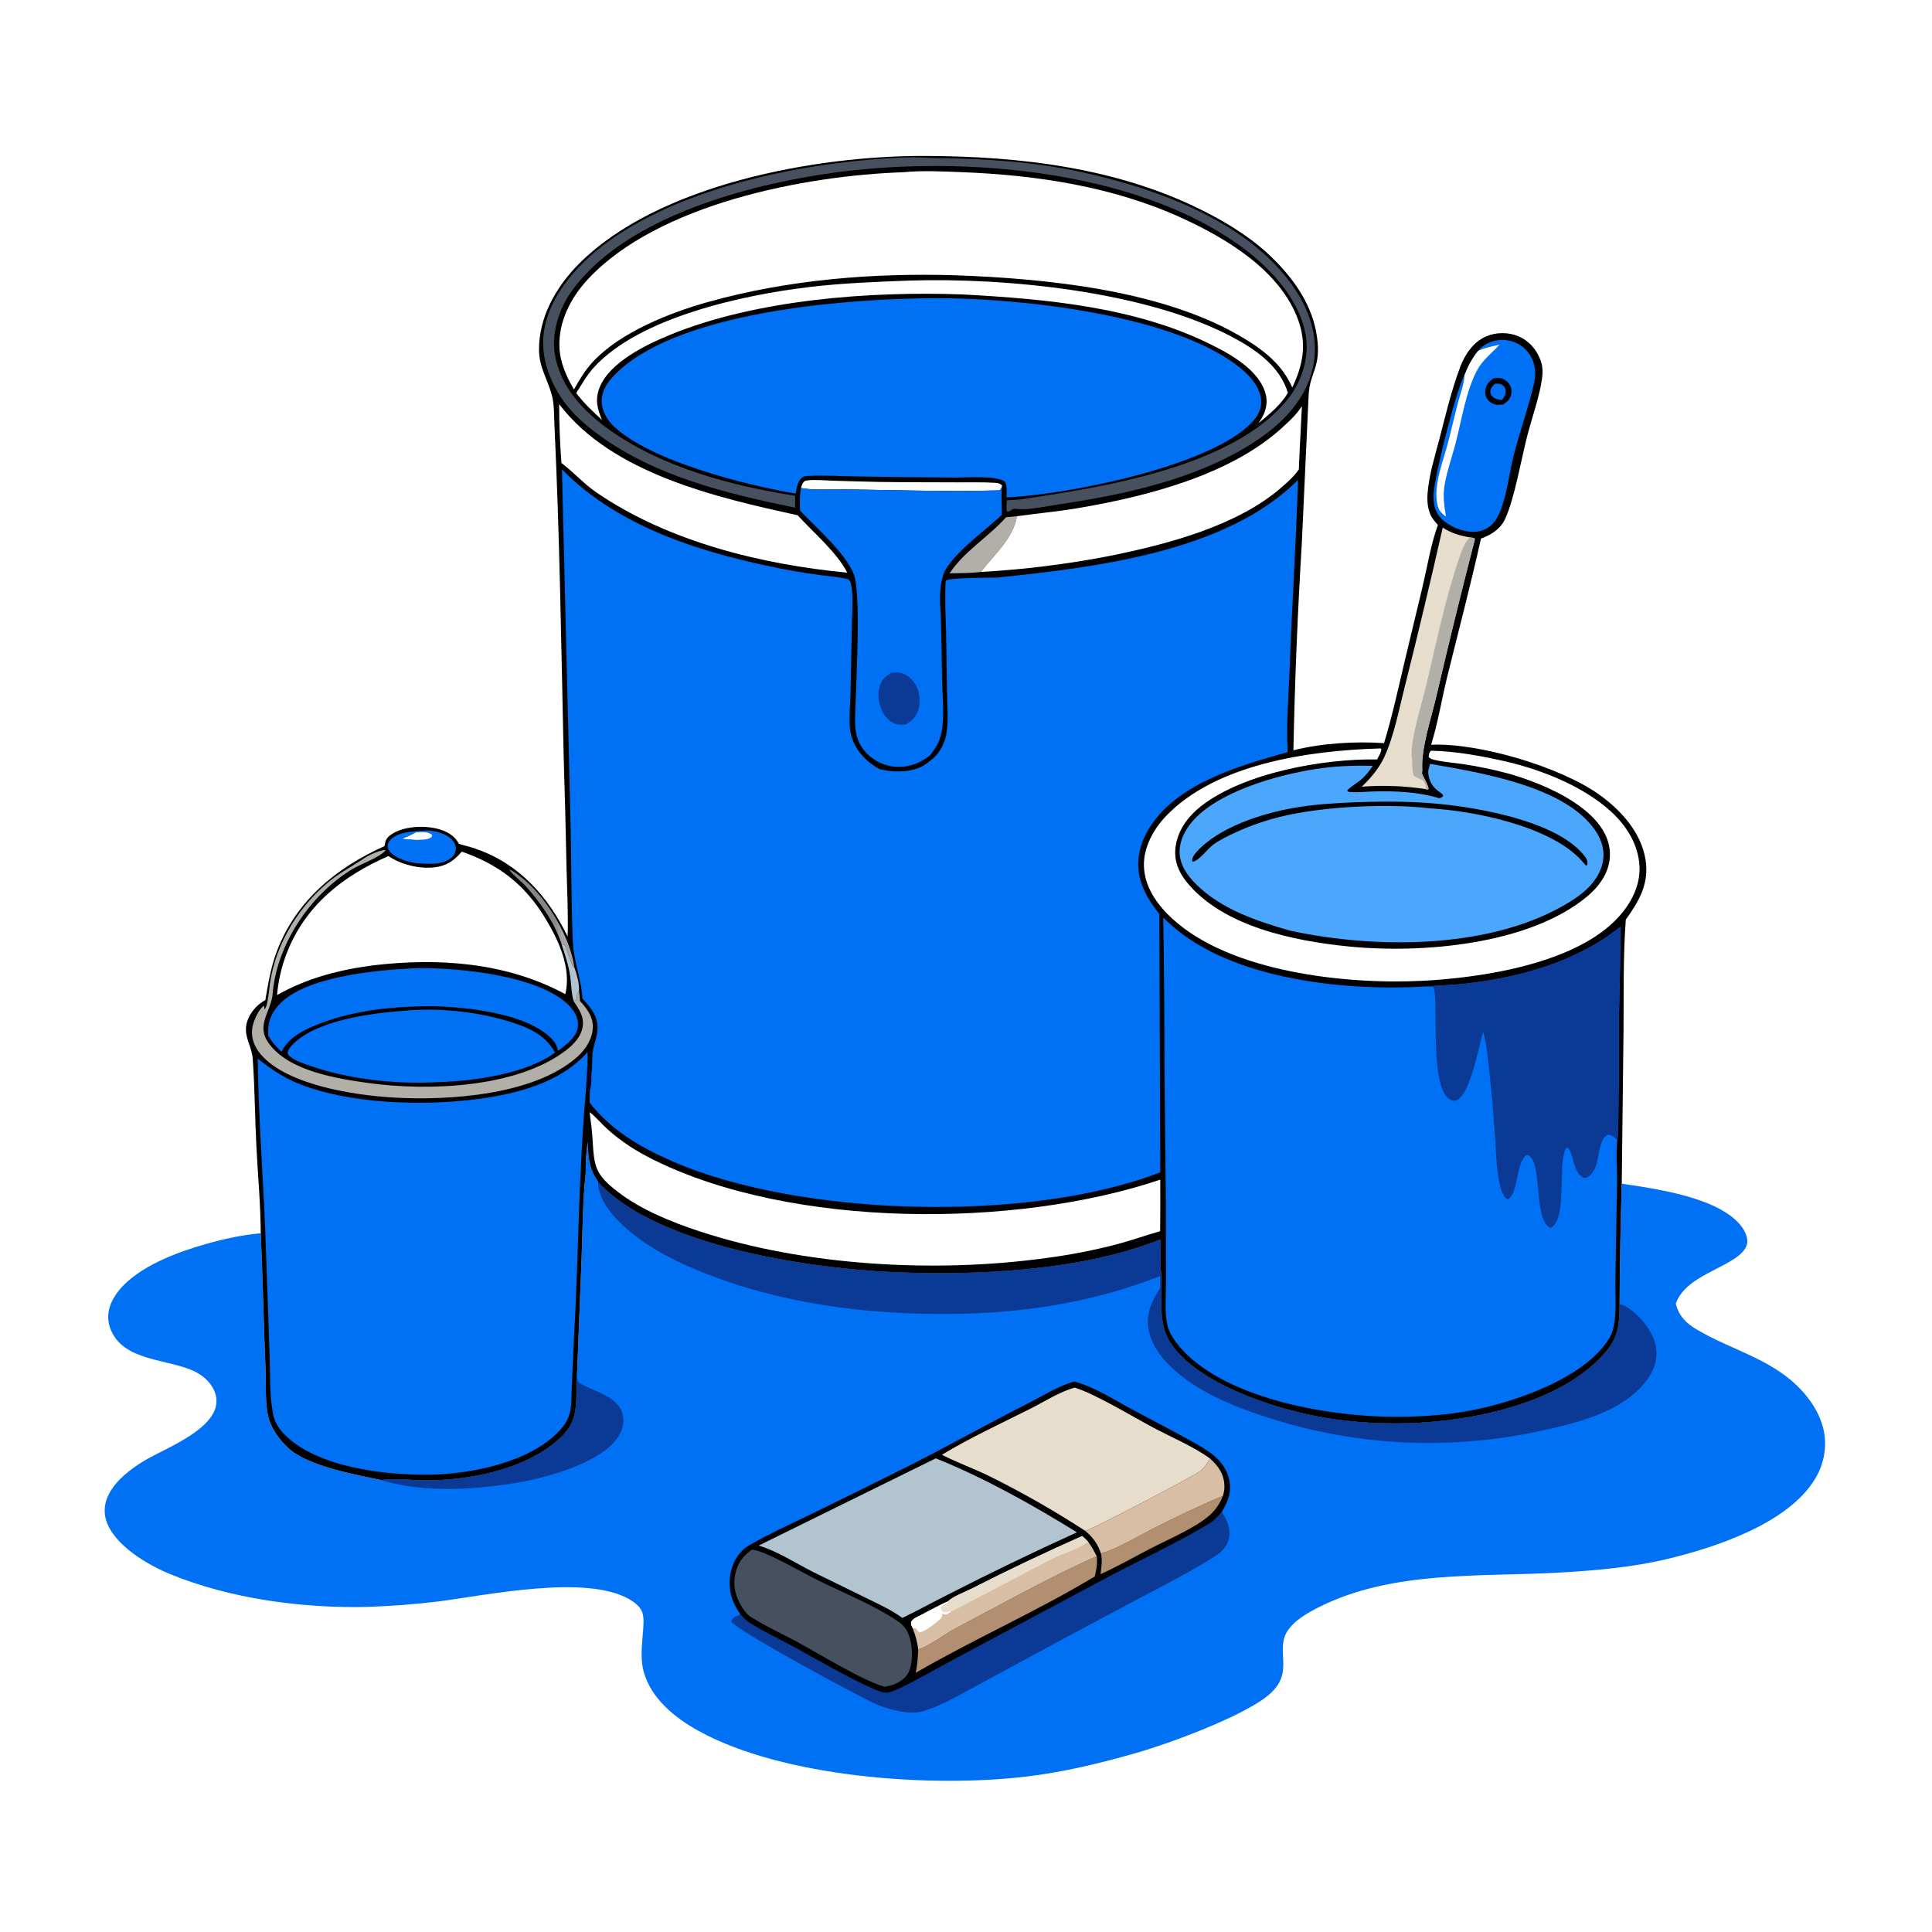
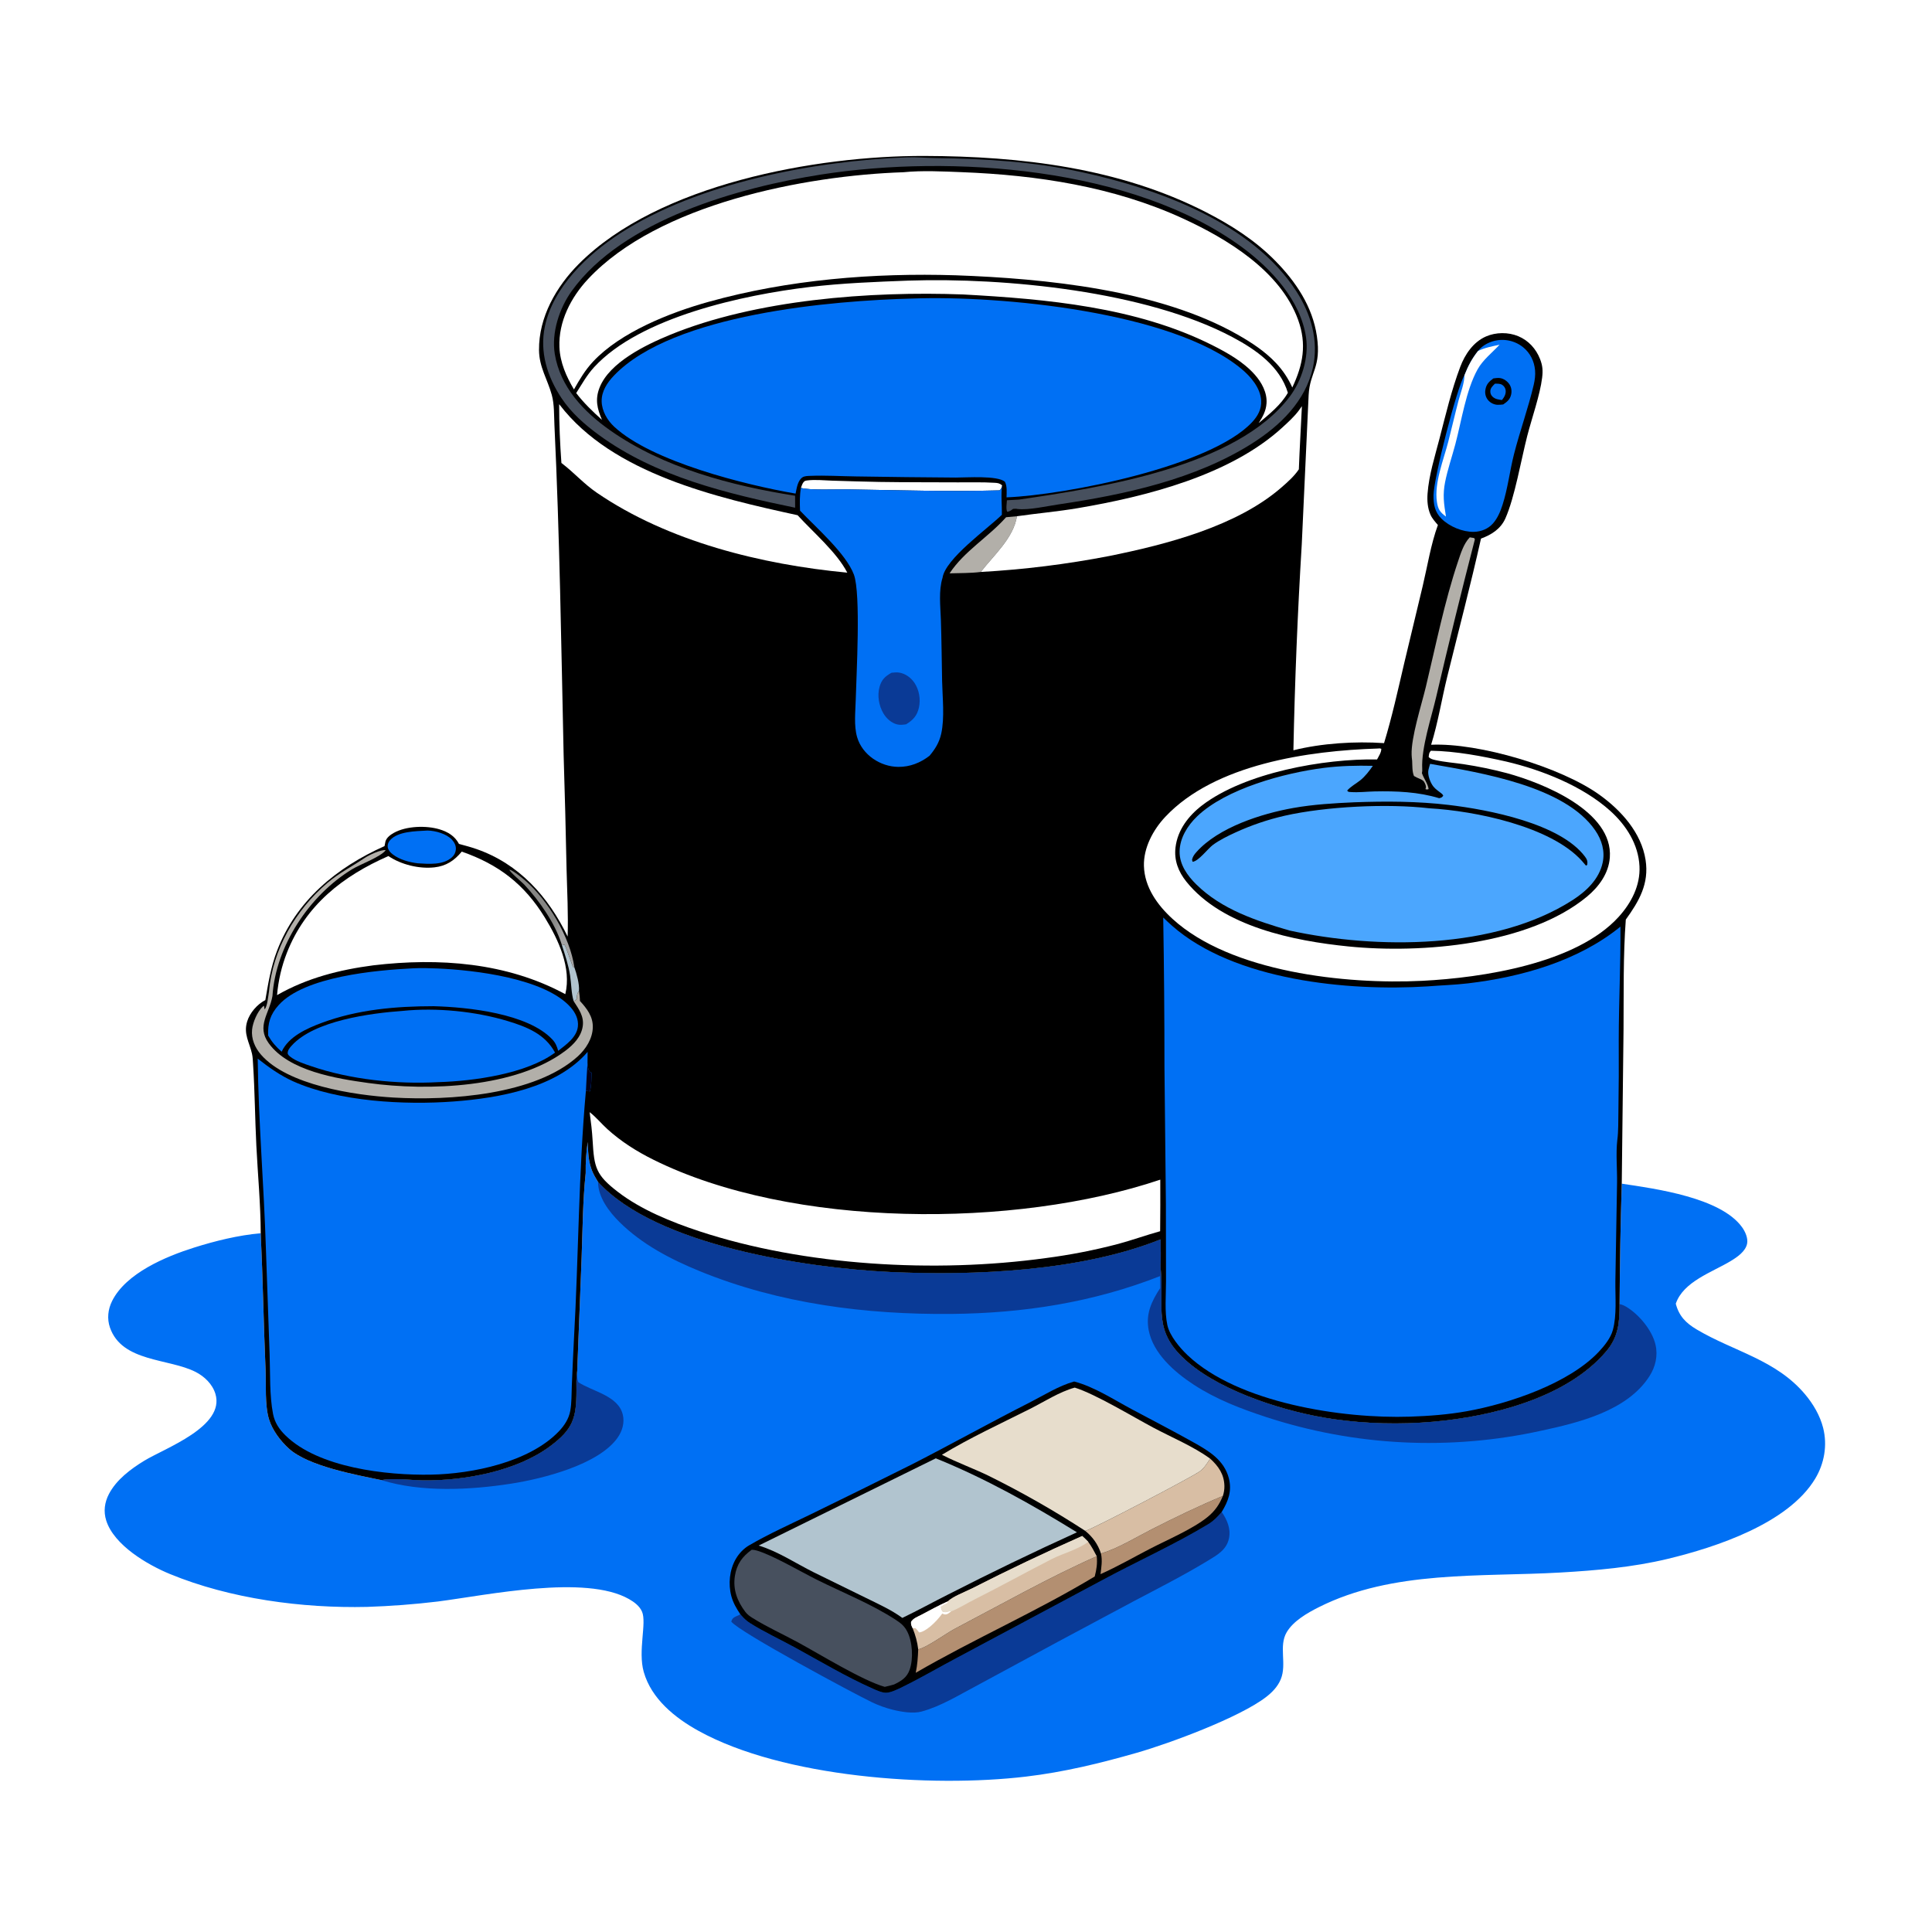
<svg xmlns="http://www.w3.org/2000/svg" width="1024" height="1024">
-   <path fill="white" d="M0 0L1024 0L1024 1024L0 1024L0 0Z" />
  <path fill="#0070F4" d="M311.499 605.269C311.802 612.729 311.887 618.02 315.854 624.569L316.976 626.446C347.659 660.199 427.727 672.094 471.528 674.171C516.419 676.3 573.08 673.785 615.111 656.899C615.169 661.662 615.396 666.491 615.079 671.244L615.149 671.951C617.214 693.883 610.33 705.678 629.943 722.272C648.748 738.181 682.198 748.593 706.488 752.134C723.735 754.648 742.21 755.087 759.562 753.559C790.621 750.824 830.404 740.964 851.325 716.266C857.879 708.528 858.422 700.907 858.412 691.216Q858.586 659.287 859.565 627.372C877.756 630.082 912.161 634.782 923.391 650.539C925.025 652.831 926.57 656.273 926 659.156C925.181 663.303 920.703 666.33 917.307 668.381C907.409 674.358 892.224 679.215 888.199 690.983C889.909 697.562 893.55 701.24 899.334 704.672C918.996 716.341 941.293 720.647 956.734 739.024C961.06 744.173 964.627 750.238 966.297 756.791C968.635 765.965 966.947 775.672 962.082 783.745C947.799 807.445 909.639 820.045 883.873 826.246C865.429 830.685 845.964 832.382 827.073 833.469C784.695 835.908 738.115 832.147 698.98 851.85C692.953 854.885 685.509 859.123 681.984 865.095C677.601 872.52 682.161 881.863 678.855 889.992C677.262 893.909 674.282 896.981 670.973 899.517C656.867 910.327 620.188 923.956 602.455 929.033C583.038 934.593 563.886 939.253 543.807 941.634C493.343 947.619 415.051 942.162 370.225 917.388C357.741 910.489 345.238 900.424 341.192 886.134C338.037 874.995 342.856 860.177 340.289 854.222C338.994 851.218 336.164 849.129 333.408 847.555C310.317 834.375 258.286 845.464 231.995 848.841Q213.363 851.072 194.607 851.689C160.233 852.483 121.948 847.409 90.035 834.245C78.12 829.331 60.476 819.006 56.311 805.947C54.766 801.101 55.428 796.229 57.786 791.765C61.776 784.209 69.254 778.629 76.386 774.263C87.373 767.536 119.419 756.159 114.173 738.779C112.62 733.636 108.38 729.555 103.701 727.162C89.485 719.892 64.663 722.051 58.278 703.625C56.665 698.969 57.216 694.022 59.382 689.633C66.7 674.805 87.952 665.973 102.706 661.299C113.926 657.746 126.457 654.648 138.19 653.654C139.319 677.746 139.723 701.893 140.754 725.998C141.095 733.954 140.313 744.716 142.549 752.142C144.312 757.998 148.646 763.741 153.144 767.816C163.398 777.105 188.513 781.67 202.232 784.507C207.957 783.228 218.03 784.559 224.246 784.634C246.033 784.897 273.83 779.829 291.667 766.477C303.627 757.524 305.527 751.777 305.539 737.089C305.541 733.808 305.37 730.471 305.85 727.217C305.874 727.056 305.903 726.896 305.929 726.735L308.282 666.211C308.817 651.558 308.869 636.33 310.431 621.766Q310.293 613.474 311.499 605.269Z" />
  <path fill="#0A3A96" d="M202.232 784.507C207.957 783.228 218.03 784.559 224.246 784.634C246.033 784.897 273.83 779.829 291.667 766.477C303.627 757.524 305.527 751.777 305.539 737.089C305.541 733.808 305.37 730.471 305.85 727.217C305.874 727.056 305.903 726.896 305.929 726.735C305.962 728.623 305.74 730.881 306.564 732.61C313.944 737.527 327.739 739.661 330.116 749.889C331.104 754.138 329.823 758.47 327.374 761.974C317.393 776.257 287.722 783.763 270.865 786.378C249.286 789.725 223.409 791.087 202.232 784.507Z" />
  <path fill="#0A3A96" d="M392.333 855.51Q392.691 855.945 393.06 856.371C394.417 857.925 395.784 859.172 397.536 860.282C405.126 865.085 413.63 868.982 421.528 873.317C434.936 880.675 448.604 888.821 462.588 895.018C464.661 895.937 467.695 897.35 469.97 897.194C472.553 897.016 476.136 895.205 478.475 894.058C488.312 889.233 497.912 883.574 507.618 878.456L583.699 837.799C602.501 827.636 622.162 818.866 640.491 807.796C643.318 806.088 645.405 803.837 647.537 801.363C650.359 805.498 652.465 810.252 651.383 815.374C650.083 821.524 645.092 824.223 640.147 827.228C627.464 834.933 614.181 841.688 601.054 848.598L560.842 870.104L516.845 893.892C507.729 898.712 498.529 904.39 488.519 907.139C483.953 908.393 477.698 907.312 473.134 906.182Q467.428 904.767 462.13 902.218C452.998 897.858 391.728 865.032 387.593 859.485C387.998 858.197 388.287 857.719 389.487 857.029C390.073 856.693 390.724 856.455 391.34 856.18C392.012 855.88 391.752 856.03 392.333 855.51Z" />
  <path fill="#0A3A96" d="M316.976 626.446C347.659 660.199 427.727 672.094 471.528 674.171C516.419 676.3 573.08 673.785 615.111 656.899C615.169 661.662 615.396 666.491 615.079 671.244L615.149 671.951C617.214 693.883 610.33 705.678 629.943 722.272C648.748 738.181 682.198 748.593 706.488 752.134C723.735 754.648 742.21 755.087 759.562 753.559C790.621 750.824 830.404 740.964 851.325 716.266C857.879 708.528 858.422 700.907 858.412 691.216C859.77 691.502 860.765 691.907 861.962 692.627C868.661 696.658 875.712 705.042 877.463 712.763C878.798 718.647 877.429 724.464 874.199 729.486C862.404 747.824 836.793 754.034 816.844 758.313Q812.334 759.307 807.793 760.149Q803.252 760.992 798.685 761.683Q794.119 762.374 789.532 762.912Q784.945 763.451 780.343 763.836Q775.74 764.221 771.128 764.453Q766.515 764.685 761.897 764.762Q757.28 764.84 752.662 764.764Q748.044 764.688 743.431 764.458Q738.818 764.228 734.216 763.844Q729.613 763.46 725.026 762.923Q720.439 762.387 715.872 761.697Q711.306 761.008 706.765 760.167Q702.223 759.325 697.713 758.333Q693.202 757.341 688.727 756.199Q684.252 755.057 679.818 753.767Q675.383 752.477 670.994 751.039C657.615 746.644 644.579 741.664 632.715 733.916C622.651 727.342 611.214 717.468 608.824 705.028C607.164 696.388 610.334 689.724 614.914 682.724L614.859 676.358C579.333 690.322 542.414 696.05 504.331 696.408C458.998 696.833 413.061 690.996 370.916 673.76C355.504 667.457 340.269 659.551 328.348 647.724C322.805 642.224 317.003 634.606 316.976 626.446Z" />
  <path d="M569.32 732.222C579.929 734.974 590.346 741.851 600.04 747.017C610.905 752.808 621.857 758.485 632.604 764.492C640.738 769.039 648.812 773.855 651.304 783.473C653.054 790.23 651.013 795.656 647.537 801.363C645.405 803.837 643.318 806.088 640.491 807.796C622.162 818.866 602.501 827.636 583.699 837.799L507.618 878.456C497.912 883.574 488.312 889.233 478.475 894.058C476.136 895.205 472.553 897.016 469.97 897.194C467.695 897.35 464.661 895.937 462.588 895.018C448.604 888.821 434.936 880.675 421.528 873.317C413.63 868.982 405.126 865.085 397.536 860.282C395.784 859.172 394.417 857.925 393.06 856.371Q392.691 855.945 392.333 855.51C390.345 852.54 388.569 849.519 387.638 846.039C385.909 839.576 386.617 832.07 390.013 826.245C391.688 823.37 394.151 820.751 397.04 819.067C407.402 813.026 418.762 807.935 429.57 802.686Q456.763 789.458 483.8 775.915C504.514 765.309 524.822 753.961 545.598 743.424C553.321 739.508 560.958 734.579 569.32 732.222Z" />
  <path fill="#B38F71" d="M583.537 823.405C592.658 820.661 601.753 814.991 610.235 810.676C622.715 804.327 635.218 798.256 648.149 792.871C646.37 797.341 643.938 800.827 640.211 803.903C632.485 810.282 618.634 816.16 609.326 820.985C600.738 825.437 592.119 830.41 583.288 834.33C583.754 830.621 584.348 827.11 583.537 823.405Z" />
  <path fill="#B38F71" d="M486.669 874.171C490.872 873.418 501.211 865.928 505.63 863.527L543.443 843.417C555.837 836.897 568.501 830.508 581.298 824.834C581.672 828.693 581.213 831.822 580.223 835.569C549.445 854.123 516.394 868.607 485.362 886.611C486.25 882.396 486.504 878.458 486.669 874.171Z" />
  <path fill="#D8BEA4" d="M641.387 773.068C645.813 777.136 648.823 781.36 648.962 787.621Q648.982 788.958 648.778 790.28Q648.573 791.602 648.149 792.871C635.218 798.256 622.715 804.327 610.235 810.676C601.753 814.991 592.658 820.661 583.537 823.405C581.914 818.432 579.191 814.68 575.174 811.363C575.317 811.331 575.462 811.306 575.603 811.267C579.47 810.209 631.946 782.803 635.951 779.826C638.214 778.144 639.978 775.459 641.387 773.068Z" />
  <path fill="#D8BEA4" d="M573.585 814.114C574.704 815.067 575.732 816.162 576.779 817.197C578.611 819.707 579.866 822.084 581.298 824.834C568.501 830.508 555.837 836.897 543.443 843.417L505.63 863.527C501.211 865.928 490.872 873.418 486.669 874.171C486.207 870.198 485.184 866.648 483.707 862.95C483.096 861.612 482.766 861.132 482.875 859.638C484.016 857.742 486.249 856.954 488.16 855.973C492.856 853.506 497.524 850.899 502.377 848.753C505.252 846.041 511.345 843.839 514.959 842.012Q543.9 827.282 573.585 814.114Z" />
-   <path fill="white" d="M488.16 855.973C492.856 853.506 497.524 850.899 502.377 848.753L502.434 849.585C501.149 850.201 499.913 850.803 498.717 851.588C498.867 852.875 498.911 853.15 499.658 854.195C500.597 854.404 500.93 854.622 501.859 854.32C502.553 854.095 503.073 854.011 503.791 853.971L504.008 854.145C502.936 854.934 502.139 855.82 500.689 855.673C500.305 855.634 499.777 855.382 499.417 855.228C499.341 857.043 499.192 857.393 497.814 858.581C495.577 860.509 490.159 865.053 487.125 865.214C486.986 865.024 486.85 864.831 486.709 864.642C486.253 864.031 485.791 863.518 485.256 862.98L483.707 862.95C483.096 861.612 482.766 861.132 482.875 859.638C484.016 857.742 486.249 856.954 488.16 855.973Z" />
+   <path fill="white" d="M488.16 855.973C492.856 853.506 497.524 850.899 502.377 848.753L502.434 849.585C501.149 850.201 499.913 850.803 498.717 851.588C498.867 852.875 498.911 853.15 499.658 854.195C500.597 854.404 500.93 854.622 501.859 854.32C502.553 854.095 503.073 854.011 503.791 853.971L504.008 854.145C502.936 854.934 502.139 855.82 500.689 855.673C500.305 855.634 499.777 855.382 499.417 855.228C495.577 860.509 490.159 865.053 487.125 865.214C486.986 865.024 486.85 864.831 486.709 864.642C486.253 864.031 485.791 863.518 485.256 862.98L483.707 862.95C483.096 861.612 482.766 861.132 482.875 859.638C484.016 857.742 486.249 856.954 488.16 855.973Z" />
  <path fill="#E7DDCC" d="M573.585 814.114C574.704 815.067 575.732 816.162 576.779 817.197C571.505 821.264 563.366 823.302 557.312 826.405C543.657 833.404 530.263 840.834 516.53 847.733C512.416 849.801 508.268 852.47 504.008 854.145L503.791 853.971C503.073 854.011 502.553 854.095 501.859 854.32C500.93 854.622 500.597 854.404 499.658 854.195C498.911 853.15 498.867 852.875 498.717 851.588C499.913 850.803 501.149 850.201 502.434 849.585L502.377 848.753C505.252 846.041 511.345 843.839 514.959 842.012Q543.9 827.282 573.585 814.114Z" />
  <path fill="#47505E" d="M398.445 821.394C399.446 821.42 400.204 821.553 401.165 821.832C409.5 824.255 424.289 832.961 432.717 837.168C446.551 844.073 461.875 850.134 474.803 858.571C477.472 860.312 479.357 861.831 480.853 864.734C483.653 870.17 484.195 879.237 482.109 885.062C480.612 889.243 477.625 890.992 473.85 892.818C472.248 893.334 470.571 893.671 468.935 894.067C457.166 890.717 434.759 876.919 423.066 870.549C415.066 866.191 406.561 862.382 398.847 857.548C397.39 856.635 396.091 855.717 395.045 854.335C390.786 848.709 388.378 842.455 389.512 835.283C390.502 829.021 393.419 824.983 398.445 821.394Z" />
  <path fill="#E7DDCC" d="M499.239 771.06C514.105 762.034 530.312 754.591 545.86 746.771C553.35 743.003 561.56 737.669 569.641 735.46C580.526 738.825 600.455 750.915 611.264 756.666C621.174 761.938 632.293 766.523 641.387 773.068C639.978 775.459 638.214 778.144 635.951 779.826C631.946 782.803 579.47 810.209 575.603 811.267C575.462 811.306 575.317 811.331 575.174 811.363Q550.403 795.275 523.932 782.169C515.965 778.316 507.54 775.271 499.681 771.288L499.239 771.06Z" />
  <path fill="#B1C4CF" d="M495.987 772.944C522.02 783.467 546.934 797.42 570.794 812.153Q536.245 827.873 502.451 845.157C494.358 849.226 486.417 853.615 478.253 857.531C472.463 853.243 465.366 850.083 458.921 846.898L431.351 833.377C421.879 828.67 412.215 822.185 402.115 819.175L495.987 772.944Z" />
  <path d="M300.861 496.406C301.236 484.515 300.603 472.562 300.29 460.675Q299.681 430.42 298.736 400.174C297.466 341.909 296.631 283.452 293.858 225.244C293.614 220.131 293.827 214.276 292.463 209.325C290.157 200.951 285.764 194.606 285.686 185.541C285.536 168.067 294.814 151.916 306.807 139.876C348.933 97.584 432.601 82.488 489.961 82.65C540.934 82.793 593.105 88.895 639.08 112.398C652.516 119.266 665.257 127.406 675.903 138.215C686.835 149.315 695.69 162.501 697.977 178.179C700.417 194.901 694.264 196.975 693.607 209.372L689.961 288.481Q686.642 343.027 685.529 397.662C700.586 393.92 718.143 392.821 733.574 393.871C737.807 379.977 740.943 365.71 744.247 351.572L754.07 310.581C756.582 300.022 758.401 288.392 762.117 278.258C760.658 276.554 759.067 274.836 758.165 272.757C756.642 269.247 756.358 265.367 756.636 261.593C757.357 251.797 760.515 241.922 762.971 232.445C766.235 219.851 769.354 206.63 773.956 194.456C776.483 187.772 780.893 181.24 787.661 178.308C792.908 176.036 799.425 175.993 804.702 178.19C810.129 180.449 814.12 184.862 816.255 190.29C817.64 193.813 817.819 196.481 817.364 200.204C816.24 209.39 811.877 221.686 809.471 231.048C806.226 243.678 802.828 263.693 797.878 274.779C795.388 280.355 790.479 283.452 784.957 285.462C779.482 309.984 773.077 334.27 767.069 358.659C764.123 370.615 762.189 382.99 758.524 394.735C783.796 393.584 827.367 406.582 847.808 421.294C859.288 429.556 869.96 441.37 872.195 455.818C874.134 468.35 868.774 477.588 861.71 487.39C860.27 506.617 860.659 526.374 860.507 545.657L859.565 627.372Q858.586 659.287 858.412 691.216C858.422 700.907 857.879 708.528 851.325 716.266C830.404 740.964 790.621 750.824 759.562 753.559C742.21 755.087 723.735 754.648 706.488 752.134C682.198 748.593 648.748 738.181 629.943 722.272C610.33 705.678 617.214 693.883 615.149 671.951L615.079 671.244C615.396 666.491 615.169 661.662 615.111 656.899C573.08 673.785 516.419 676.3 471.528 674.171C427.727 672.094 347.659 660.199 316.976 626.446L315.854 624.569C311.887 618.02 311.802 612.729 311.499 605.269Q310.293 613.474 310.431 621.766C308.869 636.33 308.817 651.558 308.282 666.211L305.929 726.735C305.903 726.896 305.874 727.056 305.85 727.217C305.37 730.471 305.541 733.808 305.539 737.089C305.527 751.777 303.627 757.524 291.667 766.477C273.83 779.829 246.033 784.897 224.246 784.634C218.03 784.559 207.957 783.228 202.232 784.507C188.513 781.67 163.398 777.105 153.144 767.816C148.646 763.741 144.312 757.998 142.549 752.142C140.313 744.716 141.095 733.954 140.754 725.998C139.723 701.893 139.319 677.746 138.19 653.654C138.132 638.219 136.648 622.674 135.872 607.25C135.15 592.888 135.067 578.472 134.138 564.124C134.019 562.3 133.976 560.331 133.577 558.549C132.213 552.457 128.978 548.061 130.987 541.448C132.399 536.801 136.343 532.273 140.635 530.059C142.166 521.148 143.578 512.469 146.818 503.977C156.975 477.355 178.364 459.805 203.804 448.453C203.872 448.135 203.947 447.819 204.008 447.5C204.103 447.006 204.159 446.504 204.292 446.019C204.865 443.937 206.976 442.42 208.765 441.421C215.295 437.775 225.892 437.42 233.01 439.578C237.418 440.914 241.1 443.143 243.262 447.291C246.385 448.128 249.516 448.963 252.571 450.026C275.171 457.886 290.668 475.3 300.861 496.406Z" />
  <path fill="#B1C4CF" d="M297.812 500.962L299.201 500.747C300.559 502.763 303.218 512.485 304.11 512.899L304.407 512.634C305.637 516.17 307.148 521.438 306.884 525.186C305.788 526.678 305.745 527.619 305.709 529.444C305.046 530.175 304.9 530.27 304.039 530.621C302.755 526.315 302.844 521.518 302.155 517.063C301.3 511.524 299.549 506.271 297.812 500.962Z" />
  <defs>
    <linearGradient id="gradient_0" gradientUnits="userSpaceOnUse" x1="291.878" y1="491.096" x2="298.738" y2="493.583">
      <stop offset="0" stop-color="#868684" />
      <stop offset="1" stop-color="#A5A4A4" />
    </linearGradient>
  </defs>
  <path fill="url(#gradient_0)" d="M297.812 500.962C297.747 500.745 297.684 500.527 297.616 500.31C294.156 489.296 285.68 477.134 277.83 468.827C276.729 467.663 270.015 461.985 270.015 460.994C271.355 460.875 276.901 465.448 278.317 466.656C290.377 476.937 302.209 496.788 304.407 512.634L304.11 512.899C303.218 512.485 300.559 502.763 299.201 500.747L297.812 500.962Z" />
  <path fill="#B2AFA9" d="M533.246 274.141L539.007 273.613C537.132 285.275 526.791 294.141 519.86 303.145C514.427 303.832 508.769 303.712 503.294 303.884C511.144 292.012 523.882 284.709 533.246 274.141Z" />
  <path fill="white" d="M424.508 258.575C424.838 257.728 425.178 256.539 425.706 255.811C426.368 254.898 426.746 254.793 427.813 254.651C432.033 254.091 436.808 254.635 441.084 254.76C449.441 255.003 457.801 255.303 466.16 255.435C479.991 255.653 493.84 255.585 507.674 255.66C514.159 255.695 520.771 255.482 527.237 255.892C529.016 256.005 529.742 256.135 531.151 257.241C530.795 258.496 530.864 259.053 529.8 259.902C502.976 260.664 475.88 259.8 449.039 259.363C443.648 259.275 428.761 259.931 424.508 258.575Z" />
  <path fill="#0070F4" d="M226.164 440.228C226.334 440.22 226.504 440.203 226.674 440.206C230.836 440.282 236.592 441.927 239.492 444.992C240.782 446.356 241.804 448.312 241.62 450.244C241.459 451.936 240.765 453.275 239.516 454.403C234.845 458.62 227.207 457.919 221.4 457.566C217.03 457.044 211.862 455.639 208.315 452.953C206.883 451.868 205.493 450.368 205.469 448.456C205.455 447.28 205.97 446.198 206.731 445.329C210.884 440.587 220.398 440.554 226.164 440.228Z" />
-   <path fill="white" d="M220.539 441.116C222.96 441.017 225.849 440.729 228.076 441.888C229.077 442.409 228.751 442.076 229.09 443.189C228.971 443.327 228.866 443.48 228.732 443.604C226.877 445.303 223.024 445.052 220.628 445.159C219.997 445.106 219.337 445.076 218.708 444.987C217.006 444.745 215.081 445.017 213.477 444.498C215.744 443.539 217.983 442.609 220.116 441.368L220.539 441.116Z" />
  <path fill="#B2AFA9" d="M142.541 525.72C144.484 503.359 156.576 482.297 173.573 467.932C179.878 462.604 186.53 459.304 193.222 454.775C195.502 453.232 201.767 450.233 204.446 450.61C201.623 454.27 191.036 458.041 186.672 460.693C164.082 474.422 146.154 501.288 144.403 527.914C142.792 537.233 135.793 543.756 142.421 552.934C153.063 567.669 178.349 571.675 195.223 574.014C226.955 578.412 273.61 576.62 299.678 556.928C303.973 553.683 308.039 549.516 308.859 543.967C309.645 538.655 306.768 534.842 304.039 530.621C304.9 530.27 305.046 530.175 305.709 529.444C305.745 527.619 305.788 526.678 306.884 525.186C307.098 526.96 307.363 528.739 307.375 530.529C311.029 534.502 314.3 538.717 314.201 544.414C314.096 550.457 310.525 556.041 306.159 559.979C283.546 580.379 238.173 583.463 208.609 581.727C187.74 580.502 152.293 575.145 138.296 558.943C135.117 555.264 133.112 550.615 133.609 545.694C133.985 541.962 136.382 536.206 139.214 533.577C139.427 533.379 139.693 533.247 139.932 533.082C140.021 533.716 140.117 534.343 140.227 534.973C141.687 533.662 142.158 527.848 142.541 525.72Z" />
-   <path fill="#E7DDCC" d="M764.67 279.659C769.226 282.541 773.739 283.947 779.01 284.803L781.298 285.158L781.716 285.852Q770.986 327.411 761.247 369.214C758.648 380.441 753.251 396.308 753.812 407.498C753.854 408.346 753.856 408.951 753.647 409.763L753.826 410.256C754.733 412.705 756.934 415.737 757.189 418.242C756.04 418.543 756.599 418.559 755.512 418.237Q747.131 416.946 738.658 416.628Q730.185 416.309 721.731 416.966C726.292 412.702 730.942 407.193 733.593 401.491C738.946 389.976 741.446 376.065 744.602 363.777Q755.136 321.837 764.67 279.659Z" />
  <path fill="#B2AFA9" d="M779.01 284.803L781.298 285.158L781.716 285.852Q770.986 327.411 761.247 369.214C758.648 380.441 753.251 396.308 753.812 407.498C753.854 408.346 753.856 408.951 753.647 409.763L753.826 410.256C754.733 412.705 756.934 415.737 757.189 418.242C756.04 418.543 756.599 418.559 755.512 418.237C755.982 417.295 755.756 416.446 755.368 415.473C754.741 413.899 753.912 413.363 752.411 412.754C751.333 412.317 750.422 411.892 749.428 411.29C748.434 408.882 748.61 405.847 748.471 403.262C748.337 402.202 748.225 401.134 748.187 400.065C747.854 390.857 753.396 373.76 755.735 364.021C760.961 342.268 765.637 318.829 772.749 297.689C774.219 293.319 775.753 288.184 779.01 284.803Z" />
  <path fill="white" d="M481.549 148.726C532.785 147.045 607.401 154.294 653.265 178.707C665.695 185.323 678.338 194.1 682.599 208.172C678.945 214.63 672.734 219.497 667.15 224.237C669.28 220.839 670.996 217.893 671.283 213.767C671.678 208.077 668.706 202.672 665.029 198.537C658.961 191.712 650.476 186.934 642.412 182.886C602.251 162.726 554.632 158.48 510.464 156.069C461.346 154.248 400.606 158.72 354.76 177.629C342.394 182.73 323.043 192.038 317.783 205.435C315.322 211.704 316.52 216.606 319.047 222.518C314.079 218.066 309.484 213.648 305.398 208.339C308.453 203.559 311.012 198.836 314.886 194.617C339.322 168.007 394.246 156.279 428.902 152.143C446.375 150.057 463.977 149.386 481.549 148.726Z" />
  <path fill="#0070F4" d="M218.964 513.221C223.259 513.006 227.592 513.129 231.886 513.309C251.543 514.131 288.925 518.541 302.484 533.923C304.978 536.752 306.724 540.247 306.29 544.103C305.642 549.866 300.018 553.675 295.852 556.97C295.197 554.588 294.461 552.756 292.744 550.928C279.773 537.12 248.054 533.8 229.801 533.305C209.757 533.323 189.607 535.067 170.652 542.096C162.748 545.026 152.985 549.347 149.284 557.424C146.268 554.806 144.098 552.279 142.119 548.85C141.882 542.323 143.194 537.703 147.728 532.679C161.394 517.537 199.321 514.199 218.964 513.221Z" />
  <path fill="#0070F4" d="M783.376 186.028C785.758 182.895 789.921 180.858 793.765 180.33Q794.209 180.267 794.656 180.227Q795.103 180.186 795.552 180.169Q796 180.152 796.449 180.157Q796.898 180.162 797.346 180.191Q797.794 180.219 798.24 180.27Q798.685 180.321 799.128 180.394Q799.571 180.468 800.009 180.564Q800.448 180.66 800.881 180.778Q801.314 180.897 801.74 181.037Q802.166 181.177 802.585 181.339Q803.004 181.5 803.414 181.683Q803.823 181.866 804.224 182.069Q804.624 182.273 805.013 182.496Q805.402 182.72 805.779 182.963Q806.157 183.206 806.521 183.468Q806.885 183.73 807.236 184.01C811.034 187.071 813.207 191.451 813.618 196.291C813.838 198.878 813.484 201.479 812.897 203.997C810.108 215.96 805.576 228.492 802.468 240.666C800.205 249.529 799.19 258.822 796.39 267.536C795.269 271.024 793.772 274.642 791.328 277.417C788.772 280.321 785.018 281.809 781.189 281.89C775.258 282.016 768.26 279.12 764.054 274.959C760.422 271.366 759.722 267.252 759.8 262.343C759.942 253.347 772.012 205.825 776.196 198.854C778.055 194.082 780.169 190.037 783.376 186.028Z" />
  <path d="M791.515 200.562C792.678 200.424 793.959 200.215 795.124 200.397C797.018 200.692 798.9 202.038 799.963 203.602C801.055 205.21 801.356 207.167 800.949 209.054C800.382 211.682 798.864 212.918 796.728 214.372C795.74 214.469 794.725 214.583 793.731 214.552C791.855 214.492 789.942 213.525 788.733 212.101C787.48 210.625 786.971 208.675 787.254 206.768C787.705 203.736 789.136 202.313 791.515 200.562Z" />
  <path fill="#0070F4" d="M792.344 203.358C793.571 203.372 794.983 203.263 796.079 203.904C797.085 204.493 797.854 205.589 798.012 206.746C798.299 208.842 797.306 210.46 796.078 212.034C794.226 211.765 792.591 211.611 791.147 210.312C790.199 209.46 789.796 208.328 789.918 207.065C790.068 205.508 791.309 204.397 792.344 203.358Z" />
  <path fill="white" d="M783.376 186.028C786.929 184.278 790.946 183.531 794.8 182.713C790.868 186.958 785.948 190.705 783.124 195.82C776.957 206.989 774.671 223.001 771.348 235.488C769.561 242.197 767.229 248.918 765.893 255.721Q765.464 257.89 765.299 260.095Q765.134 262.299 765.237 264.508C765.375 267.613 765.931 270.736 766.394 273.808C763.245 271.458 762.184 269.972 761.599 266.038C760.093 255.911 765.139 243.766 767.639 234.023C769.479 226.855 771.127 219.635 773.006 212.477C774.129 208.198 776.159 203.276 776.196 198.854C778.055 194.082 780.169 190.037 783.376 186.028Z" />
  <path fill="white" d="M296.362 214.272C296.449 214.362 296.549 214.442 296.625 214.541C324.659 251.107 380.02 263.758 422.742 273.077C431.11 282.237 443.488 292.701 449.083 303.52C403.774 299.233 354.243 287.108 316.227 261.084C309.57 256.526 304.312 250.586 297.983 245.703L297.555 245.379C296.827 235.074 296.338 224.602 296.362 214.272Z" />
  <path fill="#0070F4" d="M213.467 535.79C231.374 533.956 252.126 536.028 269.221 541.222C279.387 544.311 288.942 548.126 294.183 557.903C279.022 569.142 251.152 573.01 232.277 573.559C210.327 574.759 185.713 572.222 164.896 565.08C161.294 563.845 156.776 562.437 153.78 560.011C153.201 559.542 152.466 558.941 152.473 558.149C152.487 556.602 153.616 555.283 154.6 554.191C166.518 540.955 196.404 537.002 213.467 535.79Z" />
  <path fill="#47505E" d="M421.437 269.1C385.424 261.63 347.711 252.68 317.473 230.58C309.928 225.065 302.784 218.827 297.59 210.981C290.06 199.606 285.944 186.61 288.8 173.005C293.166 152.206 311.39 134.925 328.521 123.805C370.032 96.859 431.99 85.164 480.834 83.395C485.877 83.212 490.952 83.732 495.998 83.794C522.174 84.115 547.596 85.656 573.286 91.231C613.829 100.028 663.742 118.071 687.166 154.505C694.932 166.585 699.024 180.668 695.857 194.923C691.923 212.629 678.556 225.582 663.648 235.02C633.399 254.17 595.956 262.178 560.996 267.353C554.886 268.258 545.406 270.42 539.382 269.79C538.455 269.577 537.892 269.633 536.958 269.722C535.927 270.457 535.118 271.183 533.795 271.218C533.102 269.571 533.596 266.959 533.682 265.152L540.103 264.789C583.356 258.486 655.435 247.564 683.569 210.23C689.96 201.751 693.774 189.504 692.238 178.891C689.39 159.21 673.74 142.39 658.349 131.065C600.566 88.546 504.179 81.744 435.271 92.496C391.582 99.314 330.243 116.486 303.045 154.212C296.49 163.304 292.198 176.378 294.046 187.621C296.936 205.201 309.384 218.241 323.376 228.085C351.681 247.999 387.679 257.461 421.415 262.755L421.437 269.1Z" />
  <path fill="white" d="M539.007 273.613C549.738 272.073 560.548 271.149 571.24 269.336C607.473 263.192 652.167 251.905 679.823 226.443C682.766 223.734 685.844 220.949 688.269 217.75Q689.182 216.54 690.038 215.29C689.533 226.437 688.818 237.597 688.418 248.746C686.034 252.338 682.544 255.435 679.312 258.255C655.549 278.984 618.218 288.558 587.949 294.689Q571.09 297.956 554.048 300.072Q537.006 302.189 519.86 303.145C526.791 294.141 537.132 285.275 539.007 273.613Z" />
  <path fill="white" d="M244.737 451.375C264.24 458.15 277.941 468.65 288.777 486.319C295.959 498.031 302.984 512.99 299.622 526.928C268.405 510.062 232.587 507.553 197.916 511.639C179.924 513.98 162.685 518.364 146.841 527.435Q147.084 524.555 147.534 521.699Q147.984 518.844 148.639 516.028Q149.293 513.213 150.149 510.451Q151.005 507.69 152.057 504.998C161.949 479.764 181.732 464.305 205.869 453.728C212.615 458.289 222.143 460.606 230.25 459.718C236.478 459.036 240.857 456.098 244.737 451.375Z" />
  <path fill="white" d="M730.32 396.735C731.553 396.645 730.96 396.591 732.102 396.868C732.207 398.716 730.703 400.893 729.871 402.523C701.769 402.014 659.854 409.503 637.18 426.82C629.94 432.35 624.159 439.861 623.045 449.136C622.217 456.023 624.559 462.035 628.834 467.341C648.009 491.141 685.758 498.728 714.755 501.641C753.543 505.537 810.27 500.746 841.057 475.3C847.397 470.06 852.615 462.977 853.241 454.52C855.058 429.947 817.792 414.994 798.651 409.781Q787.31 406.784 775.712 405.032C770.817 404.316 765.72 403.949 760.898 402.88C759.513 402.573 758.18 402.308 757.219 401.193C757.455 399.724 757.35 398.988 758.405 397.902C771.484 398.091 785.621 400.767 798.379 403.654C817.347 408.103 839.011 416.716 853.506 429.81C861.962 437.448 868.402 447.516 868.96 459.153C869.448 469.346 864.624 478.574 857.928 485.957C835.542 510.641 785.876 518.247 753.758 519.853C713.347 521.874 652.449 515.321 621.496 487.058C613.462 479.722 606.629 470.268 606.309 458.992C606.037 449.4 611.17 439.824 617.595 432.979C643.907 404.948 693.656 397.874 730.32 396.735Z" />
  <path fill="#0070F4" d="M531.151 257.241C530.438 262.315 531.109 267.715 531.015 272.85C523.32 280.367 501.059 296.116 499.563 306.253C497.43 313.066 498.441 321.312 498.683 328.376C499.056 339.262 499.113 350.15 499.341 361.039C499.524 369.757 500.755 380.362 498.86 388.902C497.832 393.537 495.671 396.987 492.686 400.555C487.831 404.312 482.302 406.52 476.095 406.464C466.607 406.378 457.069 400.085 454.309 390.766C452.495 384.639 453.406 377.155 453.56 370.795C453.867 358.107 456.366 314.625 452.567 304.508C448.361 293.308 432.442 279.544 424.043 270.662C423.877 266.628 423.806 262.563 424.508 258.575C428.761 259.931 443.648 259.275 449.039 259.363C475.88 259.8 502.976 260.664 529.8 259.902C530.864 259.053 530.795 258.496 531.151 257.241Z" />
  <path fill="#0A3A96" d="M472.518 356.572C473.838 356.435 475.173 356.29 476.495 356.477C479.788 356.942 482.808 359.155 484.644 361.868C487.19 365.631 488.042 370.64 487.044 375.058C486.065 379.395 483.939 381.611 480.275 383.896C478.689 384.119 477.082 384.348 475.502 383.953C472.436 383.187 469.869 380.848 468.27 378.192C465.825 374.128 464.878 368.639 466.179 364.047C467.272 360.189 469.117 358.494 472.518 356.572Z" />
  <path fill="white" d="M312.521 589.469C315.831 591.988 318.791 595.609 321.922 598.455C329.246 605.113 337.525 610.304 346.364 614.694C419.763 651.146 538.065 651.142 614.97 625.242Q615.035 638.907 614.901 652.571C607.458 654.647 600.175 657.266 592.709 659.296Q573.664 664.307 554.134 666.829C495.911 674.826 426.545 671.028 370.532 652.55C355.897 647.722 339.839 641.211 327.54 631.763C315.894 622.816 314.92 618.928 314.113 604.704C313.823 599.581 313.209 594.55 312.521 589.469Z" />
  <path fill="#4BA6FE" d="M757.967 404.88C758.164 404.904 758.362 404.918 758.557 404.952C785.184 409.626 829.499 416.711 845.519 440.14C849.006 445.239 850.751 451.078 849.443 457.226C847.583 465.971 840.736 472.416 833.505 477.066C792.516 503.421 729.479 503.226 683.457 493.188C665.814 488.069 647.473 481.987 634.087 468.79C629.329 464.099 625.121 458.273 625.213 451.289C625.306 444.138 629.427 437.591 634.44 432.754C649.687 418.041 680.795 409.618 701.759 406.99C710.374 405.911 718.978 405.694 727.645 405.905C725.748 408.606 723.518 411.577 720.923 413.62C718.659 415.403 715.916 416.852 714.019 419.027C714.646 419.853 714.974 419.725 715.965 419.799C720.007 420.102 724.367 419.557 728.453 419.47C739.966 419.225 751.735 419.685 762.783 423.066C764.064 422.76 764.121 422.762 764.957 421.753C764.475 420.946 764.661 421.074 764.071 420.594C762.589 419.39 760.84 418.325 759.662 416.8C758.054 414.717 756.543 410.721 757.093 408.098C757.315 407.038 757.685 405.934 757.967 404.88Z" />
  <path d="M717.813 425.231C734.381 424.617 751.347 424.669 767.819 426.627C789.036 429.149 826.894 436.445 840.071 454.019C841.176 455.492 841.561 456.573 841.274 458.392L840.598 458.805Q839.553 457.505 838.427 456.275C821.923 437.964 781.786 429.769 757.533 428.409C735.349 425.811 702.738 427.425 680.917 432.351Q674.178 433.893 667.632 436.117Q661.086 438.341 654.803 441.224C650.82 443.059 646.487 445.169 642.935 447.761C640.255 449.717 635.13 456.601 632.085 456.752L631.807 455.631C632.201 453.97 633.005 452.876 634.136 451.607C645.846 438.474 668.679 431.23 685.516 428.239C696.161 426.347 707.028 425.712 717.813 425.231Z" />
  <path fill="white" d="M478.819 91.286C488.922 90.292 499.582 90.858 509.709 91.248C549.642 92.787 590.116 98.923 626.706 115.685C650.469 126.571 678.663 143.666 688.021 169.495C692.703 182.417 690.662 193.289 684.937 205.379Q684.146 203.602 683.209 201.897Q682.272 200.193 681.195 198.573Q680.118 196.953 678.909 195.429Q677.7 193.905 676.368 192.488C670.571 186.273 663.299 181.531 655.954 177.355C614.142 153.58 553.972 147.617 506.625 145.911C462.867 144.544 417.827 148.188 375.568 159.975C355.107 165.682 328.976 176.018 314.355 191.634C310.171 196.103 307.2 201.117 304.216 206.414C300.141 199.568 296.837 192.089 296.51 184.014C295.961 170.457 302.594 157.647 311.647 147.946C348.825 108.106 426.495 93.028 478.819 91.286Z" />
  <path fill="#0070F4" d="M483.765 158.228C530.089 156.542 621.487 165.097 658.037 195.557C662.972 199.669 668.038 205.594 668.444 212.276C668.721 216.839 666.641 220.554 663.607 223.793C641.625 247.268 565.104 262.321 533.485 263.612C533.526 260.949 533.886 257.715 532.606 255.316C528.515 251.933 512.445 253.129 506.625 253.121Q480.186 252.956 453.749 252.518C445.725 252.416 437.502 251.887 429.493 252.214C428.155 252.268 426.309 252.256 425.208 253.079C422.697 254.956 422.288 258.759 421.675 261.617C395.002 257.028 345.488 244.641 325.595 226.221C321.894 222.793 318.997 217.886 318.893 212.735C318.786 207.366 321.857 202.775 325.431 199.039C356.716 166.336 441.265 159.281 483.765 158.228Z" />
  <path fill="#0070F4" d="M311.454 557.512L311.394 563.331C311.6 564.974 311.595 566.904 312.714 568.203L313.536 568.514C313.432 571.595 313.528 575.521 312.645 578.462L310.544 578.125C306.618 621.651 306.691 665.695 304.226 709.33C303.755 717.669 303.45 726.021 303.082 734.366C302.888 738.773 303.041 743.51 302.241 747.841C301.455 752.093 299.038 755.711 296.081 758.776C280.398 775.034 250.268 781.187 228.438 781.595C204.871 782.034 168.741 777.979 151.237 760.738C147.933 757.485 145.607 753.994 144.711 749.384C142.793 739.515 143.272 728.117 142.907 718.016L140.929 661.695C139.898 628.311 136.963 594.371 136.594 561.092C142.388 565.669 148.62 570.089 155.377 573.125C179.357 583.901 214.462 585.764 240.523 583.799C264.476 581.993 295.038 576.661 311.454 557.512Z" />
  <path fill="#00001A" d="M310.544 578.125C310.833 573.192 311.026 568.26 311.394 563.331C311.6 564.974 311.595 566.904 312.714 568.203L313.536 568.514C313.432 571.595 313.528 575.521 312.645 578.462L310.544 578.125Z" />
  <path fill="#0070F4" d="M616.533 486.314Q618.821 488.548 621.218 490.664C654.132 519.682 714.428 525.478 756.656 522.804C763.804 522.225 770.932 522.038 778.065 521.196C806.347 517.858 836.482 509.369 858.865 491.128C859.017 511.07 857.997 531.029 857.968 550.987Q858.099 570.179 857.785 589.368C857.672 594.247 857.854 599.44 857.203 604.267C856.385 611.503 857.188 619.593 857.072 626.936L856.181 679.101C856.085 687.326 857.02 697.081 854.822 705.018C853.657 709.221 850.342 713.35 847.375 716.495C831.531 733.293 799.885 743.954 777.496 747.971C767.543 749.757 757.432 750.519 747.334 750.858C711.565 752.059 656.217 743.609 629.471 718.309C625.359 714.42 619.94 707.994 618.723 702.333C617.186 695.185 618.02 686.478 618.008 679.169L617.949 638.104L617.189 565.744Q617.189 526.026 616.533 486.314Z" />
-   <path fill="#0A3A96" d="M756.656 522.804C763.804 522.225 770.932 522.038 778.065 521.196C806.347 517.858 836.482 509.369 858.865 491.128C859.017 511.07 857.997 531.029 857.968 550.987Q858.099 570.179 857.785 589.368C857.672 594.247 857.854 599.44 857.203 604.267C855.601 602.672 854.535 601.581 852.168 601.441C846.89 603.893 847.875 614.949 845.044 619.842C843.819 621.96 842.572 623.728 840.138 624.418C834.056 622.869 834.533 613.586 831.603 609.17C831.021 608.294 831.374 608.567 830.319 608.345C825.955 613.076 829.635 638.442 824.992 647.364C824.271 648.749 823.283 650.302 821.753 650.832C812.829 647.013 817.472 617.558 810.599 612.598C809.834 612.046 809.674 612.244 808.813 612.337C805.058 615.529 804.526 623.87 803.181 628.424C802.49 630.763 801.53 634.419 799.296 635.64L798.193 635.263C795.805 632.385 794.987 628.525 794.34 624.914C792.986 617.357 792.884 609.372 792.328 601.709Q791.141 583.731 789.113 565.828C788.433 559.77 787.942 553.241 786.237 547.377C786.184 547.197 786.127 547.018 786.072 546.839C783.718 555.012 779.569 577.65 773.251 582.43C772.314 583.139 771.151 583.607 769.965 583.34C756.745 580.356 762.956 528.374 759.714 523.221L756.656 522.804Z" />
-   <path fill="#0070F4" d="M297.841 248.747C328.549 280.291 374.427 293.765 416.496 301.873Q426.127 303.681 435.843 304.952C440.397 305.558 445.271 305.806 449.689 307.088C450.924 308.284 451.149 309.698 451.37 311.346C452.196 317.504 451.632 324.35 451.548 330.567L450.744 368.995C450.578 375.642 449.438 384.138 451.363 390.512C453.656 398.104 459.607 404.172 466.475 407.783C468.967 408.292 471.406 408.717 473.953 408.828C480.439 409.113 487.68 408.042 492.616 403.469C493.375 402.93 494.102 402.386 494.79 401.755C498.167 398.656 500.559 394.177 501.457 389.7C502.855 382.726 502.04 374.705 501.947 367.61L501.45 335.145C501.219 325.981 500.671 316.946 501.231 307.777C503.547 306.061 524.652 306.244 528.862 306.102C579.964 300.748 649.932 292.715 687.967 254.357C686.935 288.075 684.73 321.729 683.51 355.433C682.993 369.714 681.57 384.348 682.547 398.597C656.704 405.898 622.174 415.533 608.069 440.721C603.579 448.739 601.952 457.757 604.517 466.681C606.429 473.334 610.204 479.052 614.464 484.422L614.984 621.326C545.978 648.241 423.856 645.114 355.947 615.34C339.457 608.11 323.613 598.852 312.504 584.399L312.645 578.462C313.528 575.521 313.432 571.595 313.536 568.514C314.059 565.082 313.701 561.624 314.072 558.19C314.56 553.66 316.694 549.476 316.742 544.828C316.81 538.407 312.881 533.673 308.696 529.305C308.163 519.08 304.088 509.546 303.641 499.451C302.647 476.994 302.88 454.368 302.282 431.882L297.841 248.747Z" />
</svg>